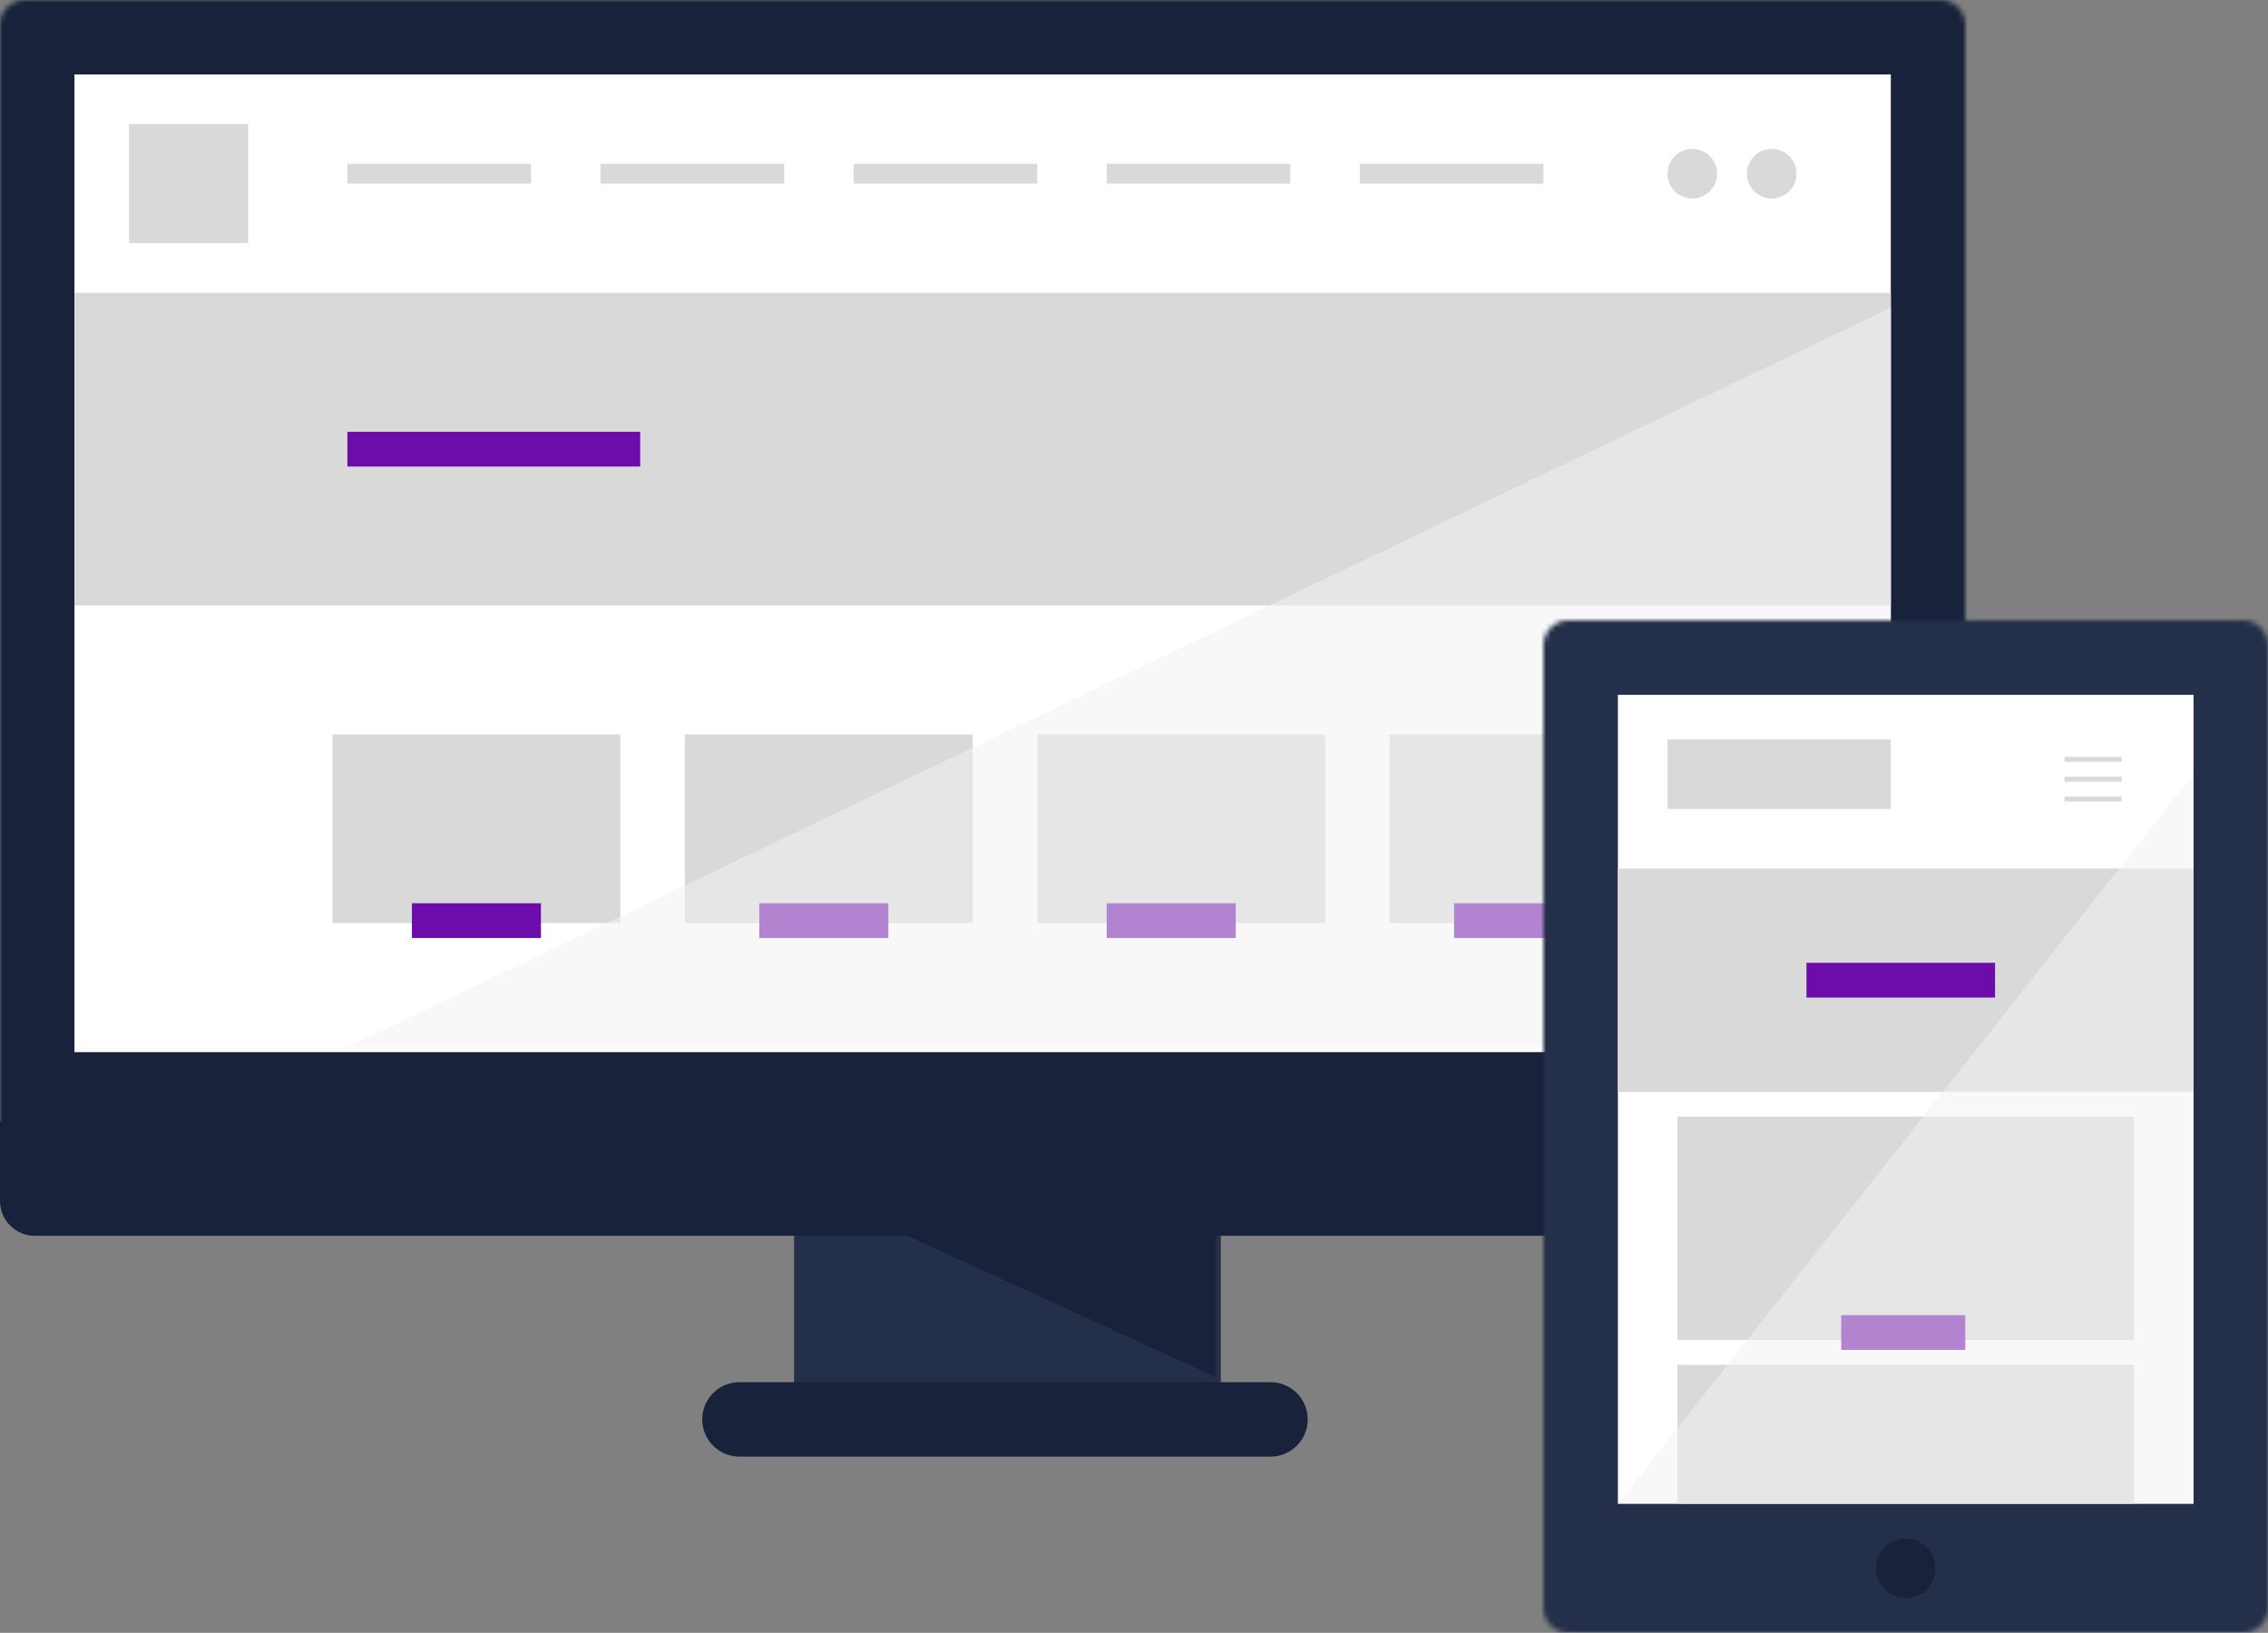
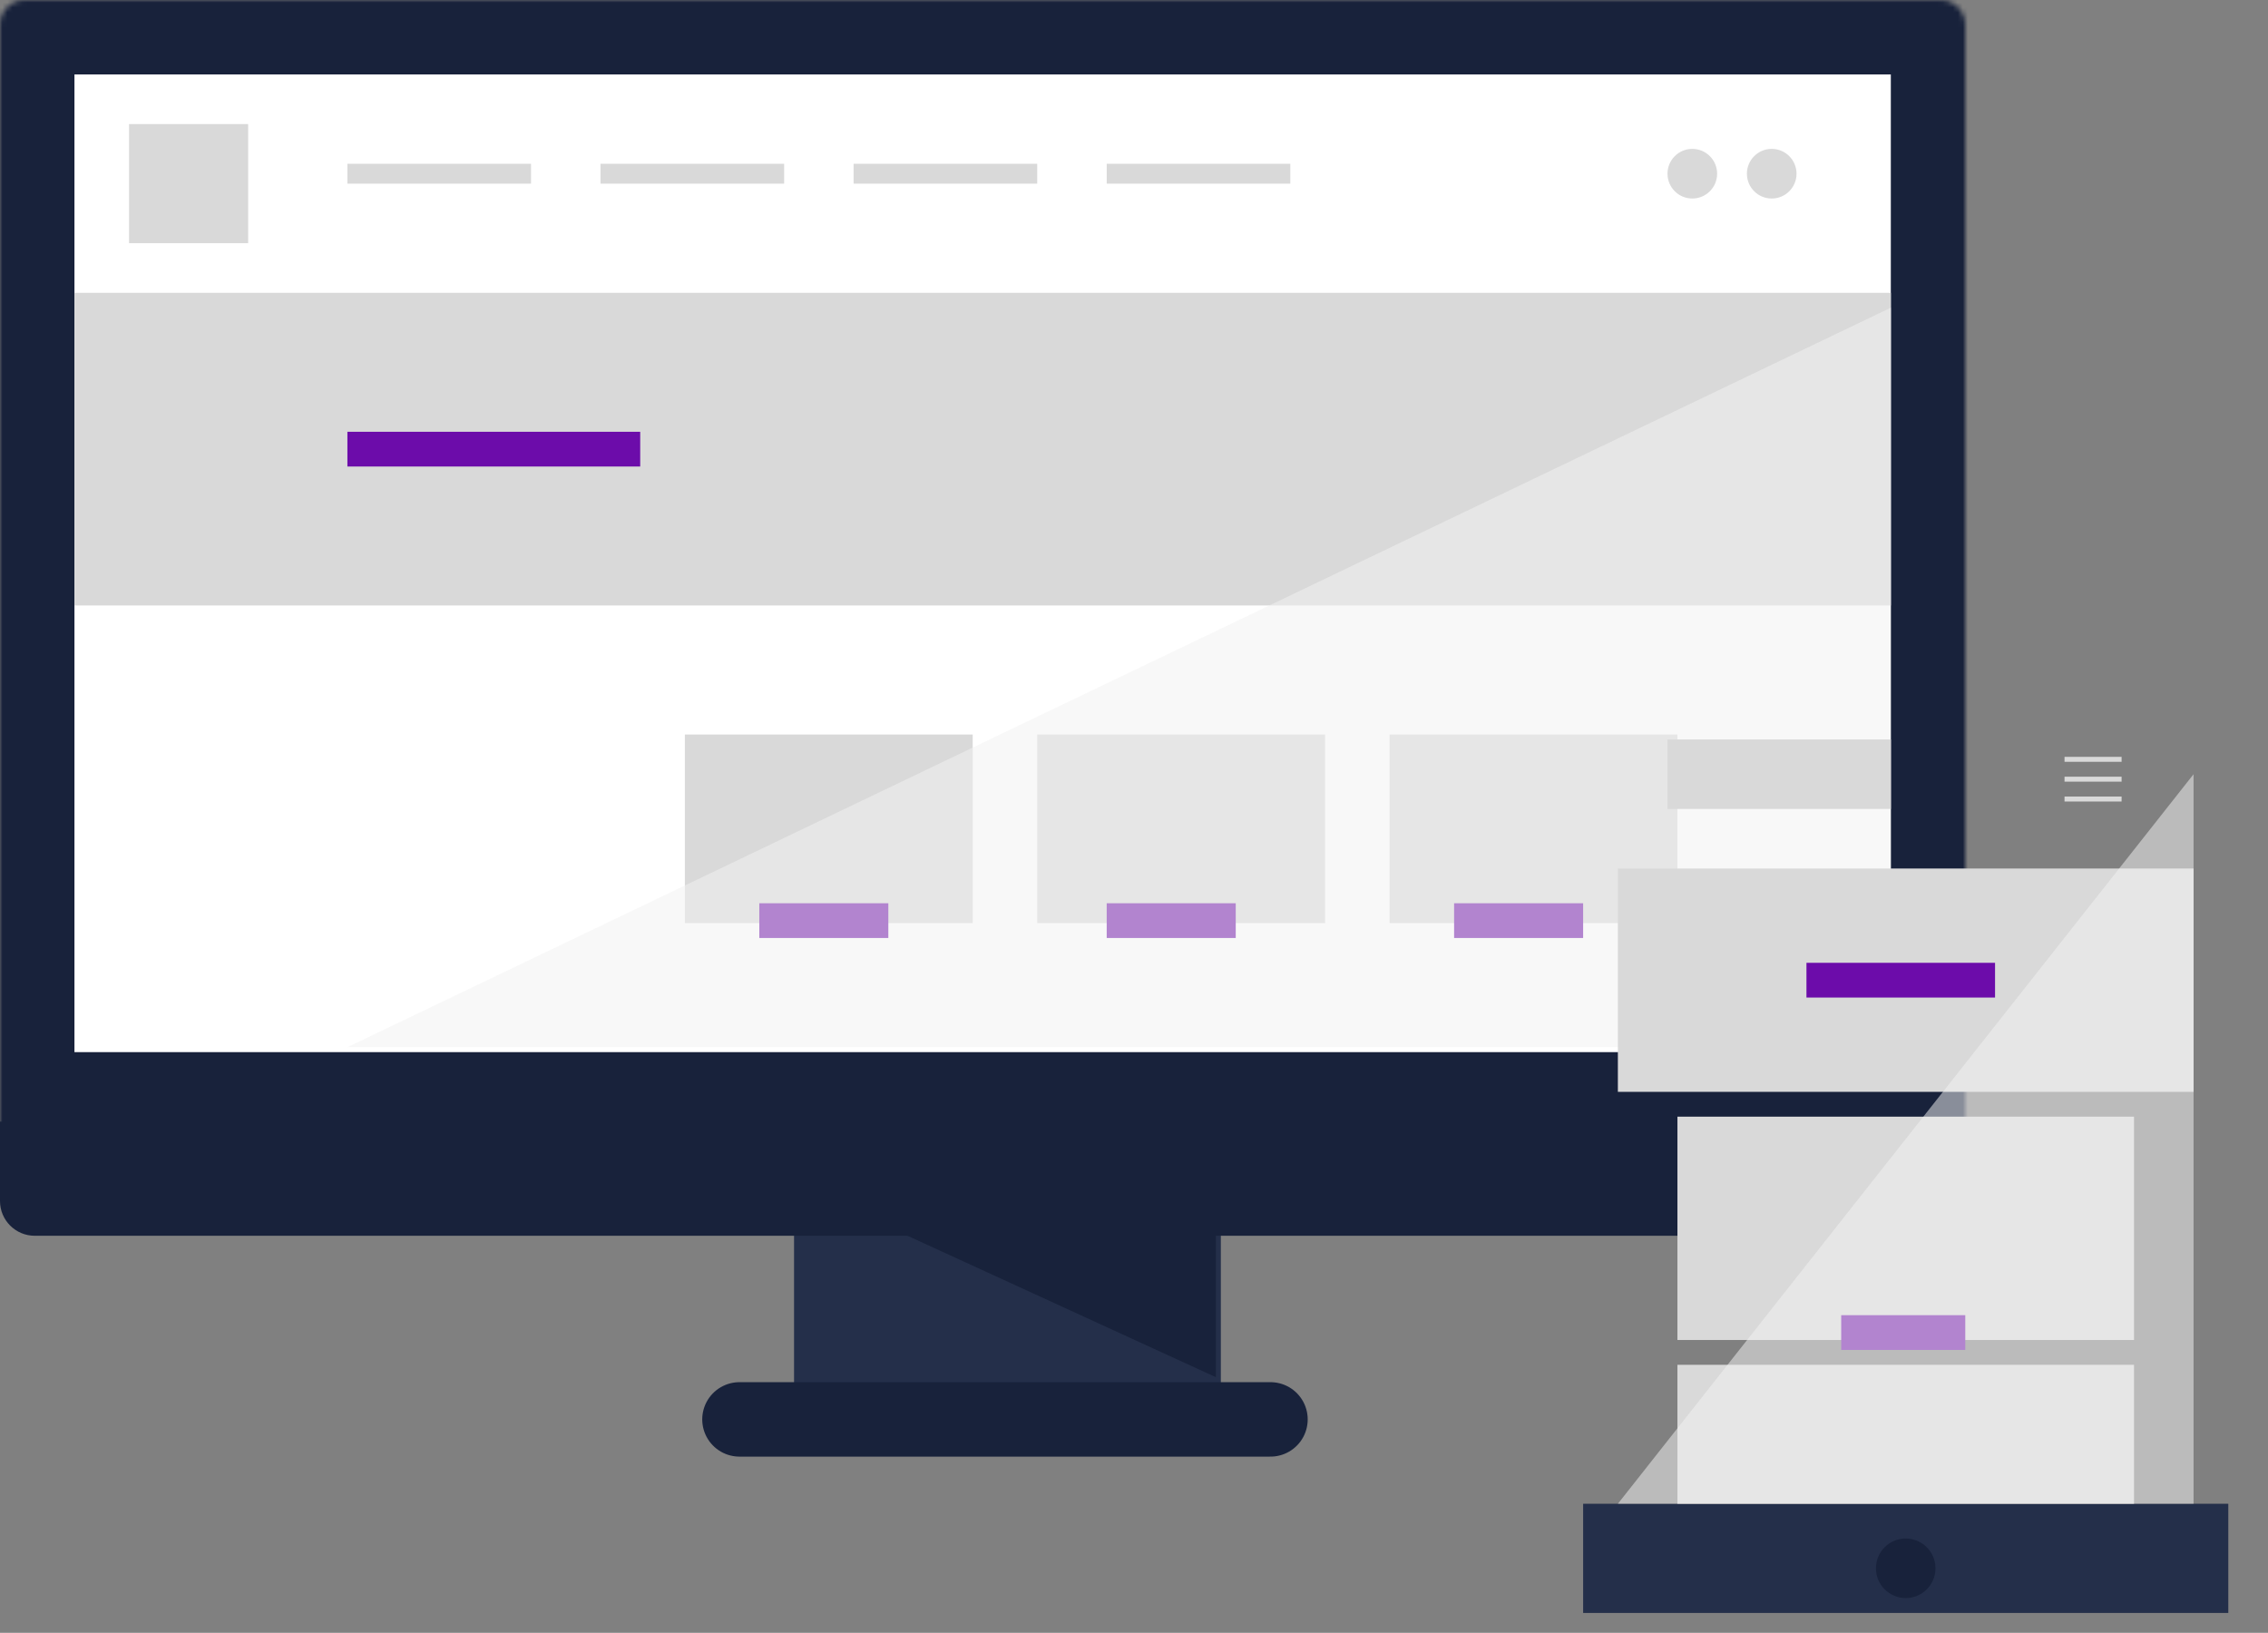
<svg xmlns="http://www.w3.org/2000/svg" width="457" height="329" viewBox="0 0 457 329" fill="none">
  <rect x="0" y="0" width="457" height="329" fill="#808080" stroke="none" />
  <rect x="11" y="8" width="373" height="211" fill="white" />
  <mask id="path-2-inside-1_979_47" fill="white">
    <path d="M0 5C0 2.239 2.239 0 5 0H391C393.761 0 396 2.239 396 5V227H0V5Z" />
  </mask>
  <path d="M0 5C0 2.239 2.239 0 5 0H391C393.761 0 396 2.239 396 5V227H0V5Z" stroke="#18223B" stroke-width="30" mask="url(#path-2-inside-1_979_47)" />
  <rect x="160" y="247" width="86" height="34" fill="#242F4A" />
  <path d="M149 286H256" stroke="#18223B" stroke-width="15" stroke-linecap="round" />
  <path d="M245 277.5L178.5 247H245V277.5Z" fill="#18223B" />
  <path d="M0 226H396V242C396 245.866 392.866 249 389 249H7C3.134 249 0 245.866 0 242V226Z" fill="#18223B" />
  <rect x="15" y="59" width="366" height="63" fill="#D9D9D9" />
  <rect x="26" y="25" width="24" height="24" fill="#D9D9D9" />
  <rect x="70" y="33" width="37" height="4" fill="#D9D9D9" />
  <rect x="121" y="33" width="37" height="4" fill="#D9D9D9" />
  <rect x="172" y="33" width="37" height="4" fill="#D9D9D9" />
  <rect x="223" y="33" width="37" height="4" fill="#D9D9D9" />
-   <rect x="274" y="33" width="37" height="4" fill="#D9D9D9" />
  <circle cx="341" cy="35" r="5" fill="#D9D9D9" />
  <circle cx="357" cy="35" r="5" fill="#D9D9D9" />
-   <rect x="67" y="148" width="58" height="38" fill="#D9D9D9" />
  <rect x="138" y="148" width="58" height="38" fill="#D9D9D9" />
  <rect x="209" y="148" width="58" height="38" fill="#D9D9D9" />
  <rect x="280" y="148" width="58" height="38" fill="#D9D9D9" />
-   <rect x="83" y="182" width="26" height="7" fill="#6C0CAA" />
  <rect x="153" y="182" width="26" height="7" fill="#6C0CAA" />
  <rect x="223" y="182" width="26" height="7" fill="#6C0CAA" />
  <rect x="293" y="182" width="26" height="7" fill="#6C0CAA" />
  <rect x="70" y="87" width="59" height="7" fill="#6C0CAA" />
  <path d="M381 62L70 211H381V62Z" fill="#F3F3F3" fill-opacity="0.52" />
  <mask id="path-26-inside-2_979_47" fill="white">
    <path d="M311 130C311 127.239 313.239 125 316 125H452C454.761 125 457 127.239 457 130V324C457 326.761 454.761 329 452 329H316C313.239 329 311 326.761 311 324V130Z" />
  </mask>
-   <path d="M311 130C311 127.239 313.239 125 316 125H452C454.761 125 457 127.239 457 130V324C457 326.761 454.761 329 452 329H316C313.239 329 311 326.761 311 324V130Z" fill="white" stroke="#242F4A" stroke-width="30" mask="url(#path-26-inside-2_979_47)" />
  <path d="M416 153H427.5" stroke="#D9D9D9" />
  <path d="M416 157H427.5" stroke="#D9D9D9" />
  <path d="M416 161H427.5" stroke="#D9D9D9" />
  <rect x="319" y="303" width="130" height="22" fill="#242F4A" />
  <circle cx="384" cy="316" r="6" fill="#18223B" />
  <rect x="336" y="149" width="45" height="14" fill="#D9D9D9" />
  <rect x="326" y="175" width="116" height="45" fill="#D9D9D9" />
  <rect x="338" y="225" width="92" height="45" fill="#D9D9D9" />
  <rect x="338" y="275" width="92" height="28" fill="#D9D9D9" />
  <rect x="364" y="194" width="38" height="7" fill="#6C0CAA" />
  <rect x="371" y="265" width="25" height="7" fill="#6C0CAA" />
  <path d="M442 156L326 303H442V156Z" fill="#F3F3F3" fill-opacity="0.52" />
</svg>